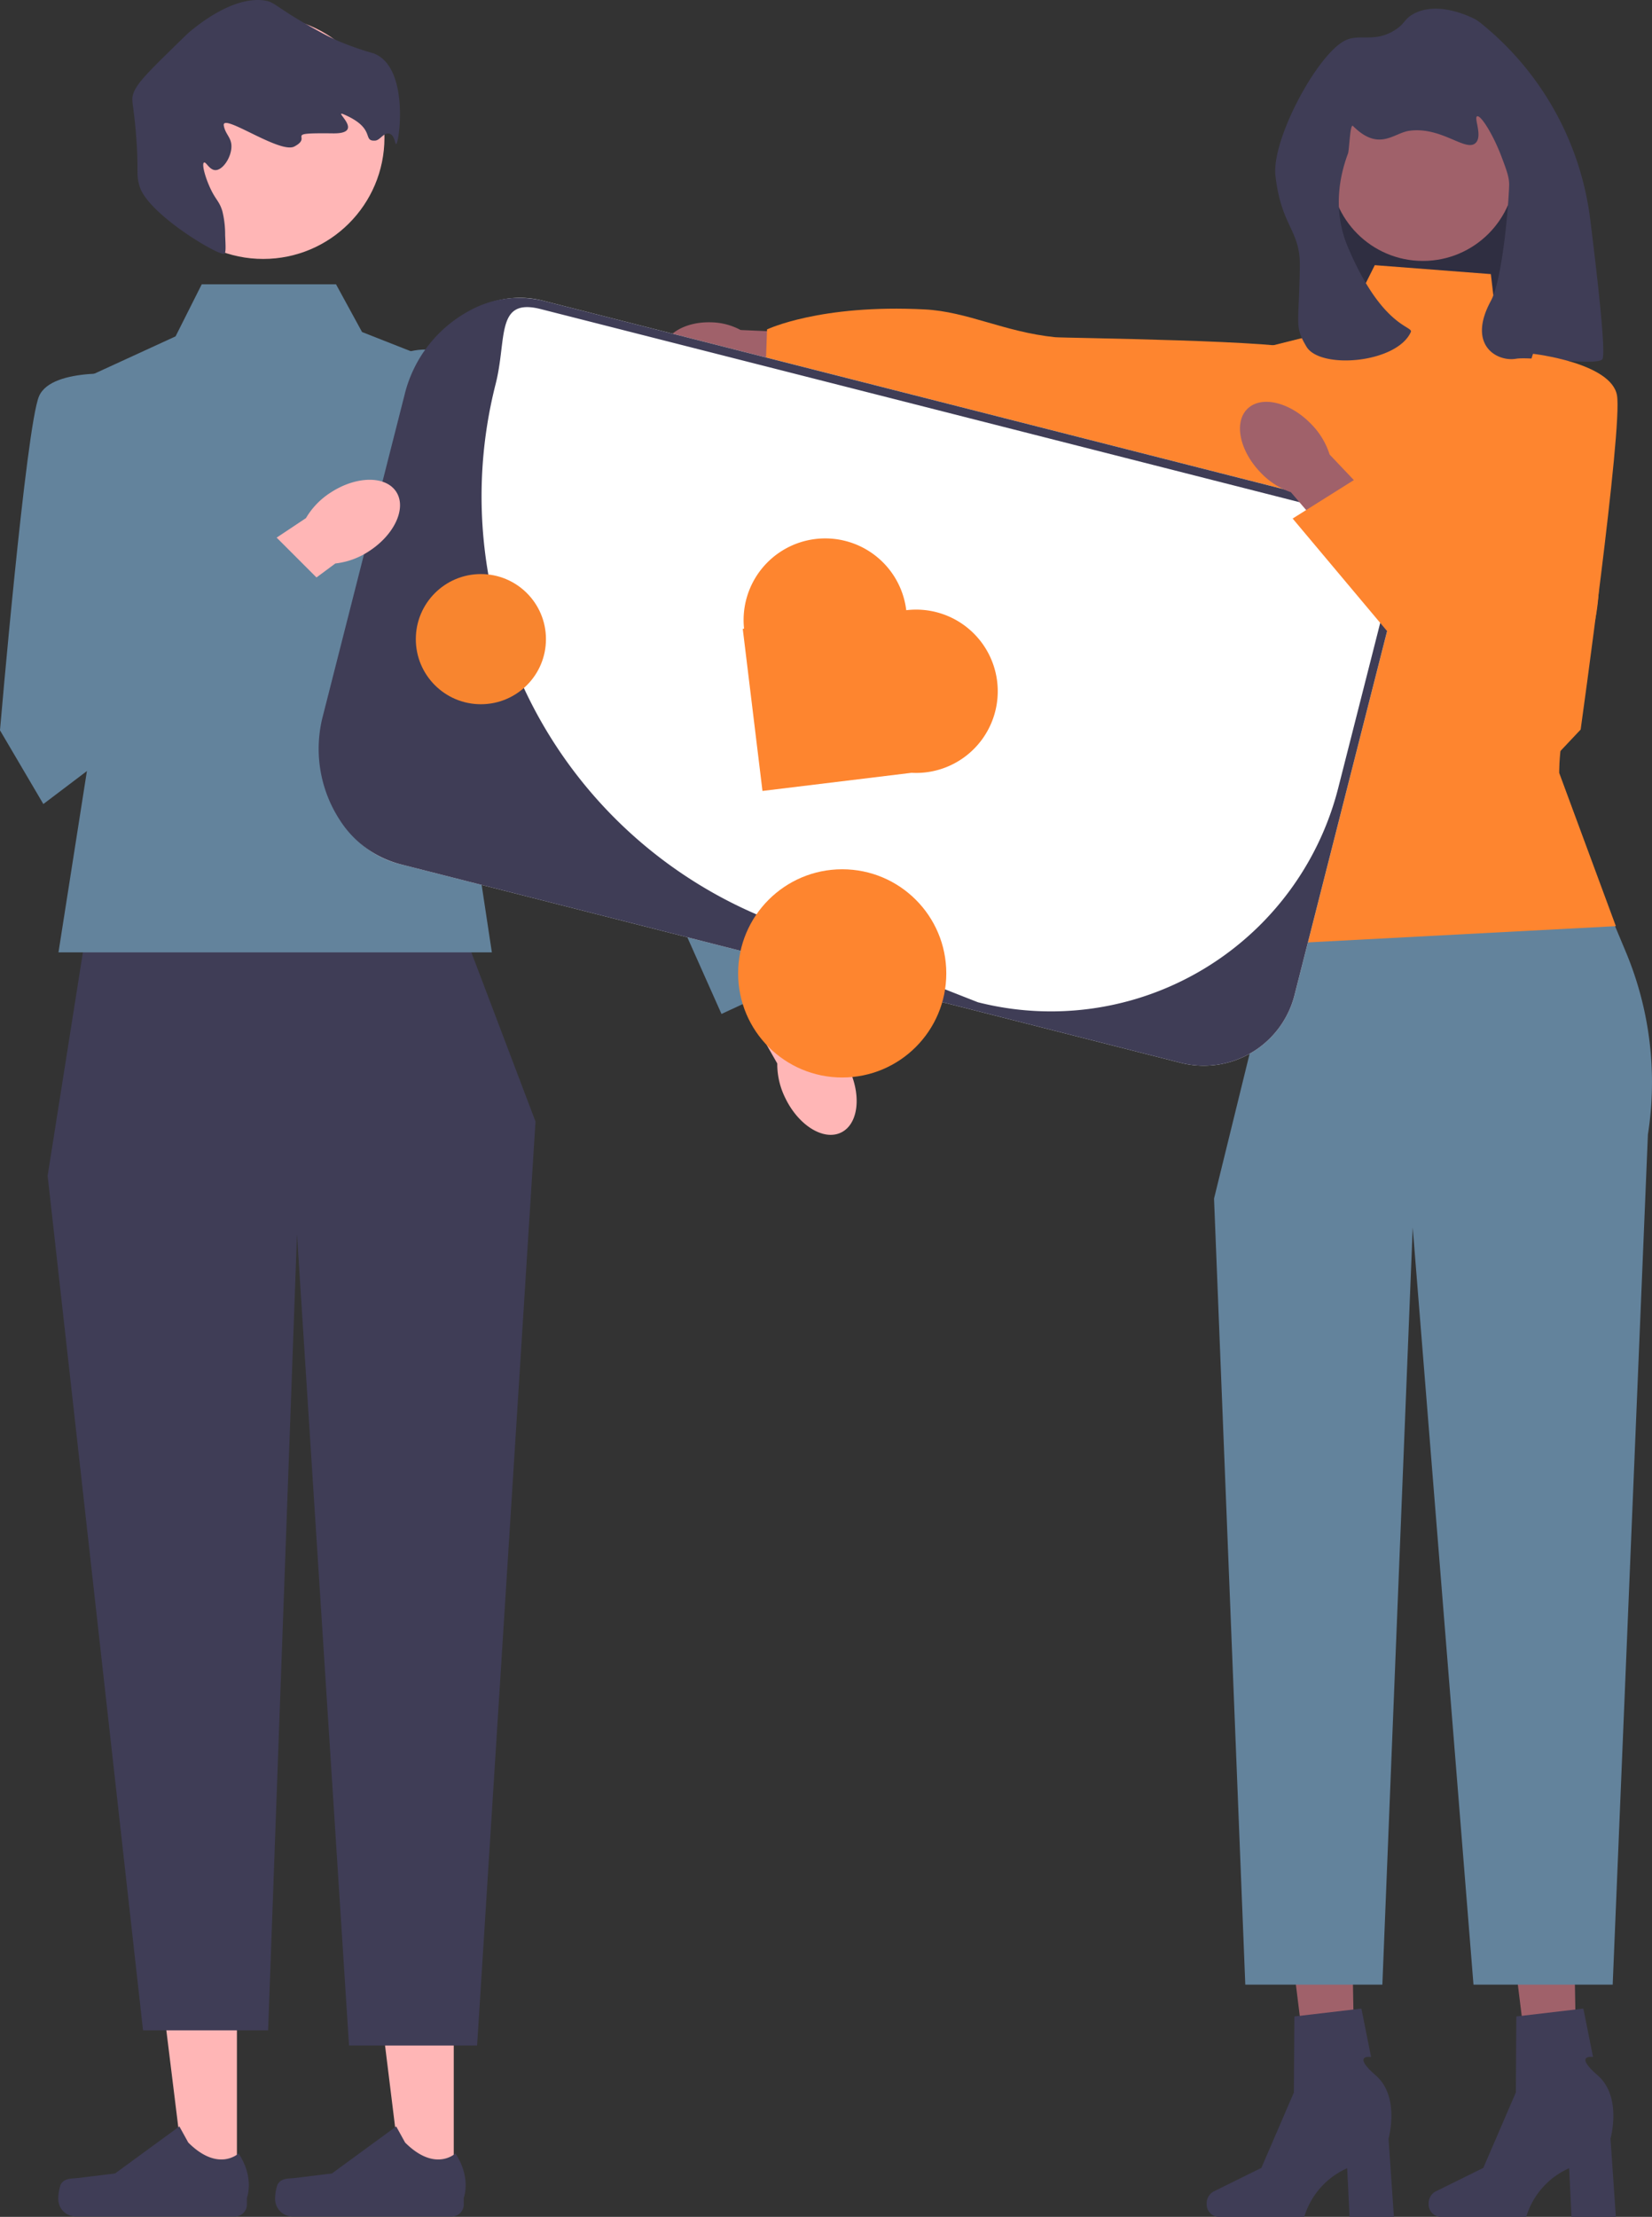
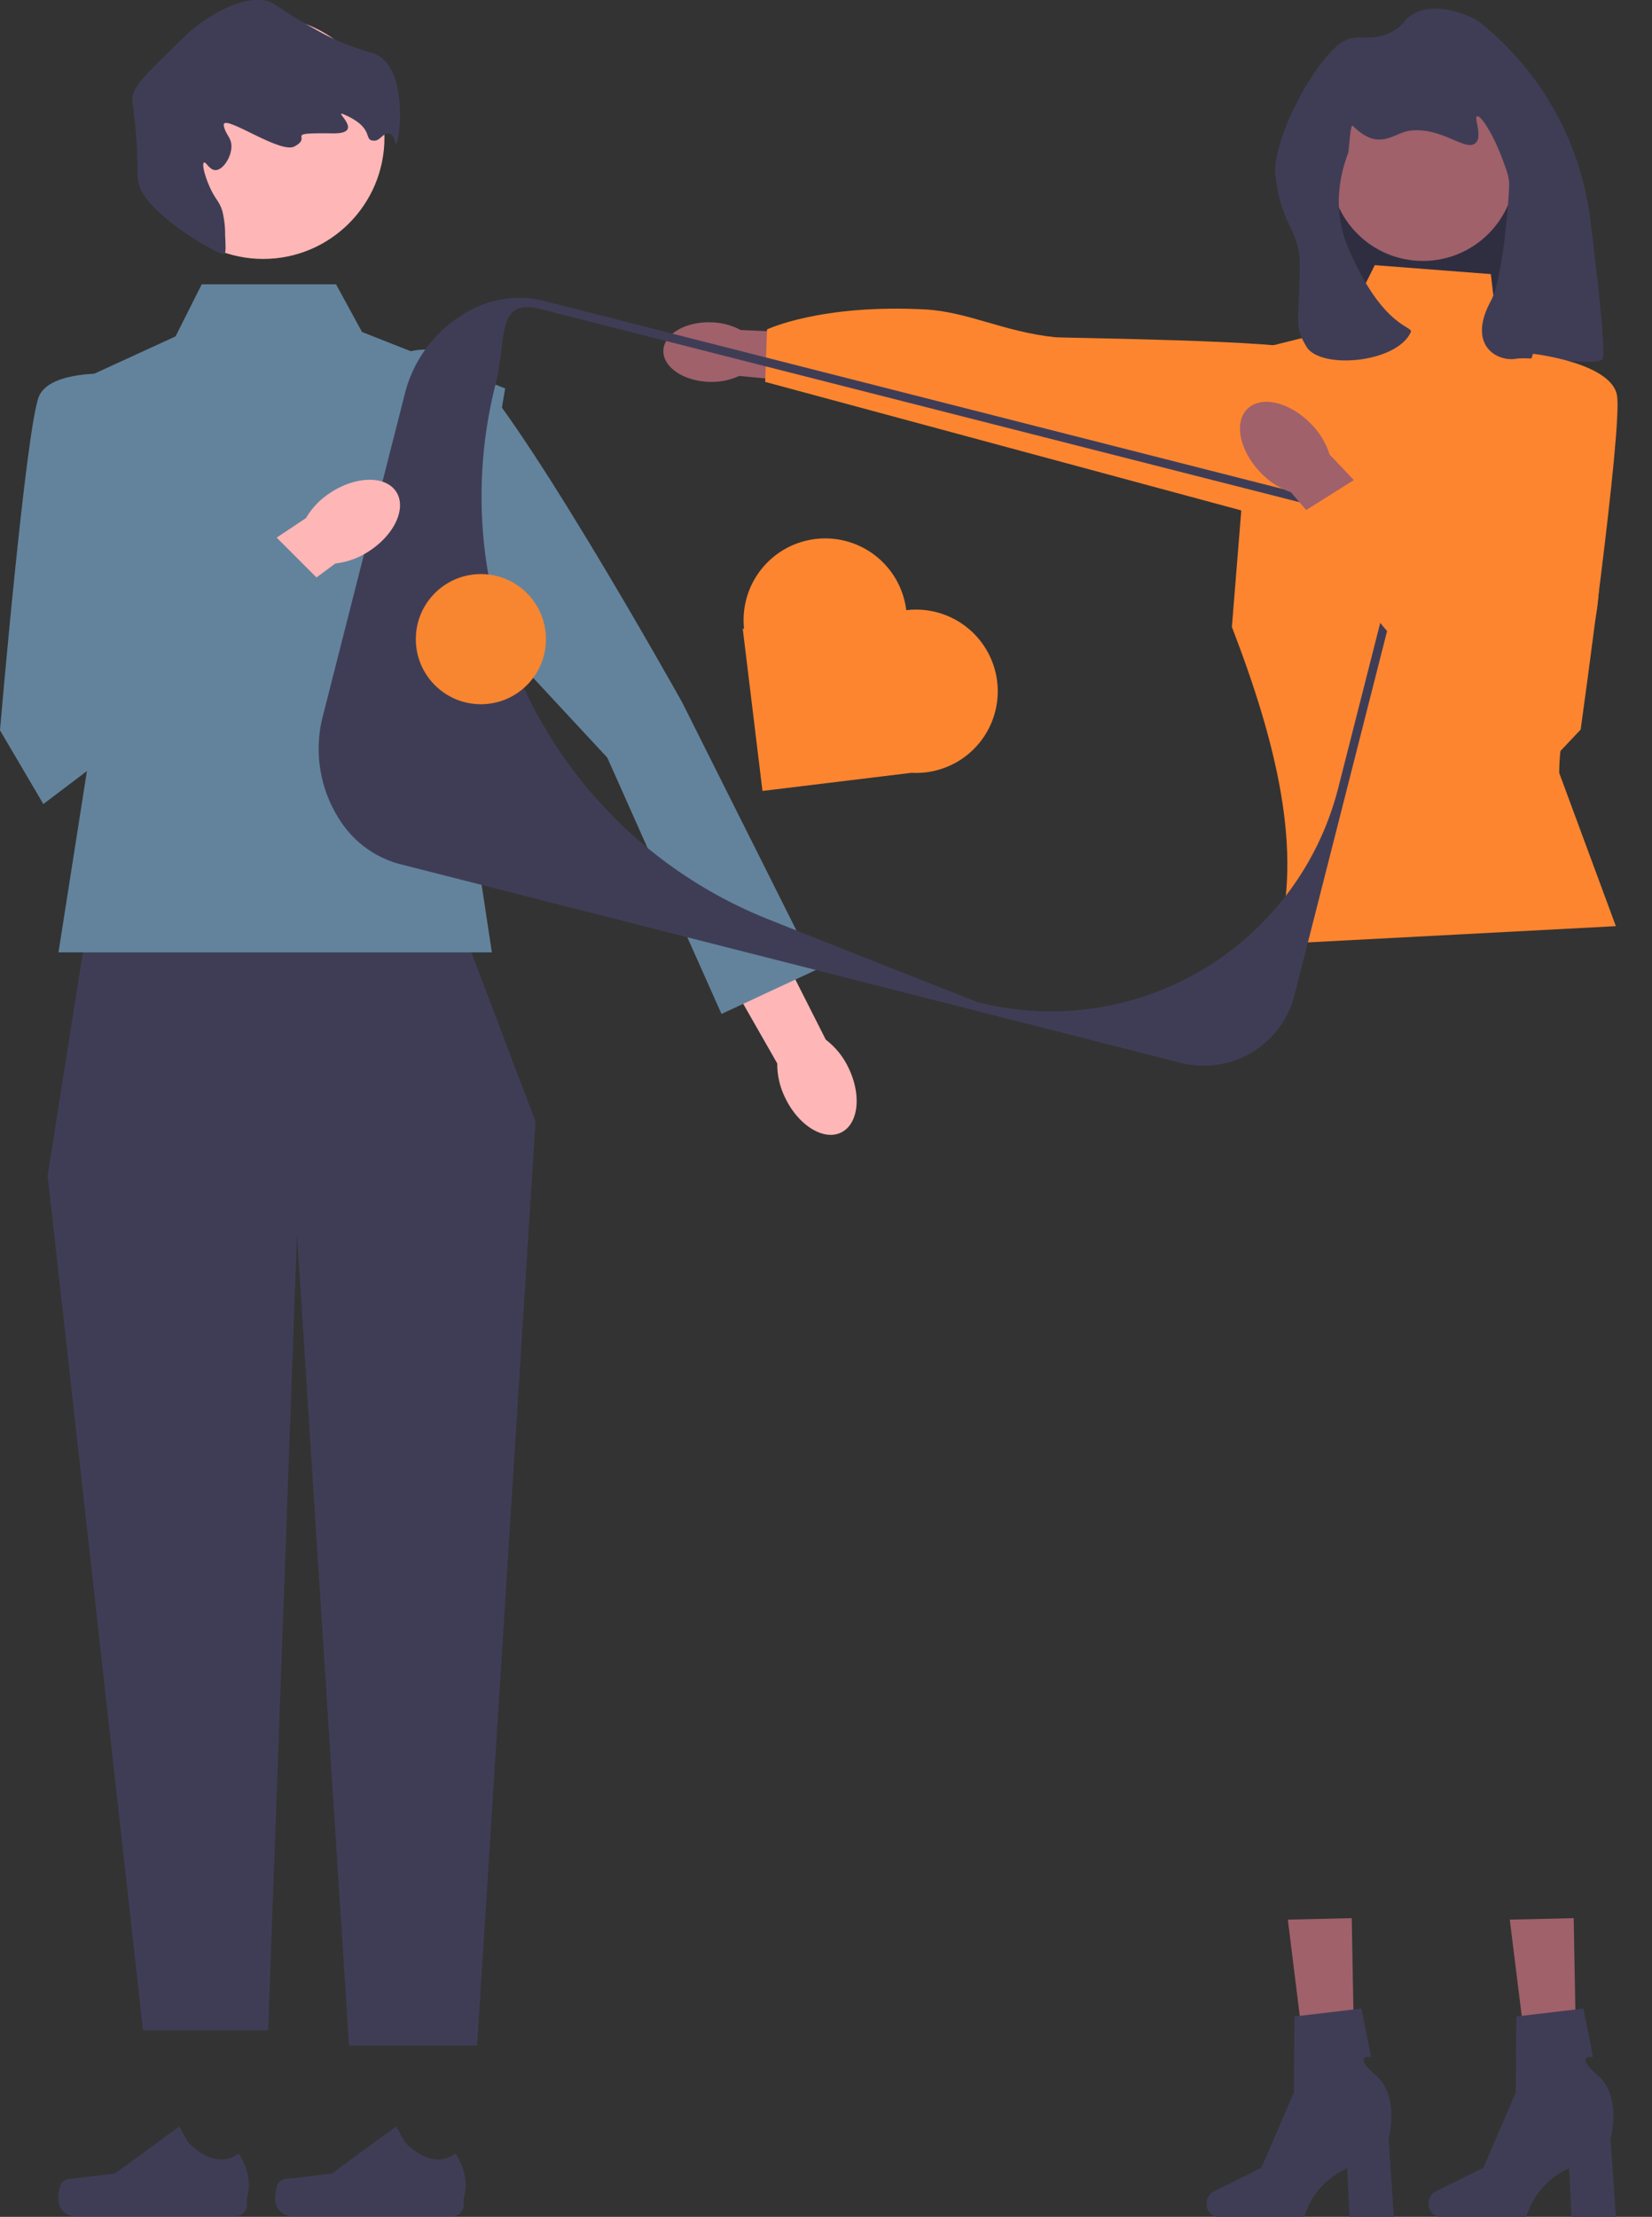
<svg xmlns="http://www.w3.org/2000/svg" width="380.938" height="511.039" viewBox="0 0 380.938 511.039">
  <rect x="0" y="0" width="380.938" height="511.039" fill="#333333" stroke="none" />
  <g id="undraw_showing_support_re_5f2v" transform="translate(-121.504)">
    <path id="Tracé_1933" data-name="Tracé 1933" d="M476.607,95.1H428.219V17.887L476.607,33.33Z" fill="#2f2e41" />
    <g id="Groupe_2897" data-name="Groupe 2897">
      <path id="Tracé_1934" data-name="Tracé 1934" d="M485.2,487.151l-9.986.236-5.566-44.863,14.737-.349Z" fill="#a0616a" />
      <path id="Tracé_1935" data-name="Tracé 1935" d="M450.938,507.984h0a2.883,2.883,0,0,0,2.674,3.054h19.821a17.9,17.9,0,0,1,9.9-11.215l.549,11.215H494.11l-1.239-18.033s2.735-9.648-2.945-14.579-1.08-4.245-1.08-4.245l-2.235-11.161-15.451,1.817-.114,17.52-7.5,17.391-11,5.433a3.1,3.1,0,0,0-1.613,2.8h0Z" fill="#3f3d56" />
    </g>
    <g id="Groupe_2898" data-name="Groupe 2898">
      <path id="Tracé_1936" data-name="Tracé 1936" d="M434.02,487.151l-9.986.236-5.566-44.863,14.737-.349Z" fill="#a0616a" />
      <path id="Tracé_1937" data-name="Tracé 1937" d="M399.76,507.984h0a2.883,2.883,0,0,0,2.674,3.054h19.821a17.9,17.9,0,0,1,9.9-11.215l.549,11.215h10.225l-1.239-18.033s2.735-9.648-2.945-14.579-1.08-4.245-1.08-4.245l-2.235-11.161-15.451,1.817-.114,17.52-7.5,17.391-11,5.433a3.1,3.1,0,0,0-1.613,2.8h0Z" fill="#3f3d56" />
    </g>
-     <path id="Tracé_1938" data-name="Tracé 1938" d="M479.7,179.525l-63.832,38.093L401.451,276.3l7.207,181.2h31.608l7-174.508L461.278,457.5h32.1l8.12-195.966a77.8,77.8,0,0,0-5.1-42.121L479.7,179.525h0Z" fill="#63839c" />
    <path id="Tracé_1939" data-name="Tracé 1939" d="M465.282,63.187l-26.768-2.059-7.207,14.414-20.591,5.148-5.148,63.832c10.183,26.458,16.576,51.741,10.3,73.1L494.11,213.5l-13.064-35.325s-.32-13.064,6.887-30.566-4.118-62.8-4.118-62.8l-16.473-4.118-2.059-17.5h0Z" fill="#fe852f" />
    <g id="Groupe_2899" data-name="Groupe 2899">
      <path id="Tracé_1940" data-name="Tracé 1940" d="M285.045,88.017a14.911,14.911,0,0,0,6.91-1.356L316.736,89l.767-11.825-25.221-1.1A14.911,14.911,0,0,0,285.47,74.3c-5.954-.185-10.877,2.738-10.994,6.527s4.614,7.01,10.569,7.2h0Z" fill="#a0616a" />
      <path id="Tracé_1941" data-name="Tracé 1941" d="M431.638,124.115s-.875-37.669-9.137-43.323c-3.407-2.332-55.8-2.861-57.707-3.059-11.771-1.22-20.146-5.893-30.057-6.405-24.151-1.248-36.361,4.613-36.361,4.613l-.426,12.094,133.688,36.081h0Z" fill="#fe852f" />
    </g>
    <circle id="b" cx="21.374" cy="21.374" r="21.374" transform="translate(428.244 17.403)" fill="#a0616a" />
    <path id="Tracé_1942" data-name="Tracé 1942" d="M443.135,6.95c-4.6,2.9-7.964.823-11.248,2.285-6.416,2.856-17.248,22.913-16.271,31.31C417,52.438,421.371,52.927,421.24,61.46c-.209,13.7-1.3,13.644,1.508,18.428,3.121,5.321,20.8,3.876,24.078-3.339.647-1.424-6.544-.864-14.489-19.539-3.987-9.371-1.37-17.911,0-21.62.321-.869.467-7.034,1.151-6.35,6,6,9.363,1.614,12.986,1.111,7.435-1.033,13.035,4.966,15.291,2.812,1.679-1.6-.463-5.84.352-6.151.868-.332,3.742,4.316,5.624,9.315,1.214,3.224,1.82,4.836,1.758,6.679-.194,5.691-1.645,21.826-4.216,26.56-5.552,10.224,1.439,14.081,5.8,13.336,3.521-.6,19.089,1.769,19.941.048.759-1.533-.975-17.3-2.8-31.956A68.98,68.98,0,0,0,463.5,5.771a14.428,14.428,0,0,0-1.731-1.281C461,4.081,453.144,0,447.353,3.259c-2.132,1.2-1.785,2.157-4.218,3.691h0Z" fill="#3f3d56" />
    <g id="Groupe_2900" data-name="Groupe 2900">
-       <path id="Tracé_1943" data-name="Tracé 1943" d="M176.137,503.837H164.277l-5.641-45.743h17.5Z" fill="#ffb6b6" />
      <path id="Tracé_1944" data-name="Tracé 1944" d="M135.506,503.568h0a10.182,10.182,0,0,0-.564,3.352h0a4.025,4.025,0,0,0,4.025,4.025h36.726a2.746,2.746,0,0,0,2.746-2.746V506.67s1.817-4.6-1.924-10.26c0,0-4.649,4.435-11.6-2.512l-2.049-3.711-14.829,10.845-8.219,1.012c-1.8.221-3.392-.034-4.317,1.523Z" fill="#3f3d56" />
    </g>
    <g id="Groupe_2901" data-name="Groupe 2901">
-       <path id="Tracé_1945" data-name="Tracé 1945" d="M226.137,503.837H214.277l-5.641-45.743h17.5Z" fill="#ffb6b6" />
      <path id="Tracé_1946" data-name="Tracé 1946" d="M185.506,503.568h0a10.182,10.182,0,0,0-.564,3.352h0a4.025,4.025,0,0,0,4.025,4.025h36.726a2.746,2.746,0,0,0,2.746-2.746V506.67s1.817-4.6-1.924-10.26c0,0-4.649,4.435-11.6-2.512l-2.049-3.711-14.829,10.845-8.219,1.012c-1.8.221-3.392-.034-4.317,1.523Z" fill="#3f3d56" />
    </g>
    <path id="Tracé_1947" data-name="Tracé 1947" d="M228.488,215.039l-87-1-9,57,22,197h28.843l6.657-183.5,12,187H231.52l13.469-213Z" fill="#3f3d56" />
    <path id="Tracé_1950" data-name="Tracé 1950" d="M198.988,65.539H168.024l-6.035,12-29.5,13.547,10.5,77.453-8,51h99.933l-8.933-59,12-71-33-13Z" fill="#63839c" />
    <path id="Tracé_1951" data-name="Tracé 1951" d="M302.636,253.221a17.546,17.546,0,0,1-1.9-8.065l-14.523-25.435,12.305-6.557,13.407,26.507a17.546,17.546,0,0,1,5.213,6.44c3.085,6.294,2.339,12.988-1.666,14.952s-9.754-1.548-12.839-7.842h0Z" fill="#ffb6b6" />
    <path id="Tracé_1952" data-name="Tracé 1952" d="M206.908,86.126s9.8-10.08,20.788-3.066,51.083,78.8,51.083,78.8l30.927,61.712-21.83,10.17-26.337-59.095-55.31-59.521.679-29h0Z" fill="#63839c" />
    <circle id="Ellipse_162" data-name="Ellipse 162" cx="27.961" cy="27.961" r="27.961" transform="translate(154.234 3.769)" fill="#ffb6b6" />
    <path id="Tracé_1953" data-name="Tracé 1953" d="M173.42,54.232c.129,2.739.194,4.109-.227,4.274-1.267.5-17.579-9.136-19.5-15.549-.9-2.991-.139-3.051-.793-11.56-.625-8.139-1.327-8.2-.5-10.217.921-2.238,3.735-5,9.363-10.51,2.128-2.085,3.192-3.128,3.863-3.667C167.664,5.37,175.247-.717,182.2.07c2.915.33,2.416,1.493,13.3,7.4.938.509,2.2,1.18,3.932,1.951a70.242,70.242,0,0,0,8.224,2.884c8.361,3.168,5.907,20.818,5.189,20.919-.262.037-.333-2.252-1.7-2.441-1.235-.17-2.021,1.568-3.144,1.631-3.065.173.339-2.762-7.163-6.021-2.917-1.267,5.2,4.446-2.527,4.353-12.081-.145-4.354.624-8.942,3.034-3.346,1.758-16.806-7.915-16.259-4.824.386,2.18,1.968,2.808,1.739,5.25-.221,2.366-2,4.916-3.568,5.01-1.446.086-2.238-1.942-2.72-1.748-.525.211.052,2.757,1.183,5.372,1.436,3.32,2.293,3.346,3.05,5.9a22.456,22.456,0,0,1,.626,5.495h0Z" fill="#3f3d56" />
-     <path id="Tracé_1954" data-name="Tracé 1954" d="M393.794,245.011,213.637,199.174a21.576,21.576,0,0,1-15.572-26.2l22.413-88.091a21.576,21.576,0,0,1,26.2-15.572l180.158,45.837a21.576,21.576,0,0,1,15.572,26.2l-22.413,88.091a21.576,21.576,0,0,1-26.2,15.572h0Z" fill="#fff" />
    <path id="Tracé_1955" data-name="Tracé 1955" d="M393.794,245.011,213.637,199.174a23.626,23.626,0,0,1-13.688-10A30.068,30.068,0,0,1,196,164.878l18.795-73.87a30.068,30.068,0,0,1,15.081-19.451,23.626,23.626,0,0,1,16.8-2.245l180.158,45.837a21.551,21.551,0,0,1,15.572,26.2l-22.413,88.091a21.576,21.576,0,0,1-26.2,15.572h0ZM246.184,71.25c-10.464-2.662-7.729,6.815-10.392,17.279h0A104.949,104.949,0,0,0,298.6,211.887c26.413,10.537,48.384,19.15,48.384,19.15a68.362,68.362,0,0,0,83.108-49.4l10.377-40.787a19.551,19.551,0,0,0-14.127-23.768L246.184,71.25Z" fill="#3f3d56" />
    <path id="Tracé_1956" data-name="Tracé 1956" d="M330.479,140.668h0a18.825,18.825,0,0,0-20.96-16.414h0a18.821,18.821,0,0,0-16.442,20.667l-.3.036,4.546,37.373,34.39-4.183a18.914,18.914,0,0,0,3.311-.106h0a18.825,18.825,0,0,0,16.414-20.96h0a18.824,18.824,0,0,0-20.96-16.414h0Z" fill="#fe852f" />
-     <circle id="Ellipse_163" data-name="Ellipse 163" cx="24" cy="24" r="24" transform="translate(291.712 200.386)" fill="#fe852f" />
    <path id="Tracé_1959" data-name="Tracé 1959" d="M206.611,127.053a17.545,17.545,0,0,1-7.783,2.842L175.3,147.338,167.328,135.9l24.726-16.463a17.545,17.545,0,0,1,5.775-5.941c5.883-3.811,12.618-3.866,15.044-.122s-.378,9.868-6.261,13.68h0Z" fill="#ffb6b6" />
    <path id="Tracé_1960" data-name="Tracé 1960" d="M151.5,86.348s-18-2-21,5-9,77-9,77l10,17,65.579-49.632-13.28-13.28L155.7,135.716,151.5,86.348h0Z" fill="#63839c" />
    <g id="Groupe_2903" data-name="Groupe 2903">
      <path id="Tracé_1961" data-name="Tracé 1961" d="M412.218,108.967a17.545,17.545,0,0,0,6.954,4.5l19.053,22.245,10.32-9.376-20.438-21.556a17.545,17.545,0,0,0-4.307-7.078c-4.887-5.026-11.44-6.579-14.639-3.47s-1.83,9.7,3.057,14.73h0Z" fill="#a0616a" />
      <path id="Tracé_1962" data-name="Tracé 1962" d="M475.006,81.558S493,83.617,494.365,91.109s-8.374,77.071-8.374,77.071l-13.535,14.346-52.879-62.99,15.9-9.989,24.442,19.206,15.082-47.194Z" fill="#fe852f" />
    </g>
    <circle id="Ellipse_164" data-name="Ellipse 164" cx="15.004" cy="15.004" r="15.004" transform="translate(217.388 132.334)" fill="#f8852f" />
  </g>
</svg>